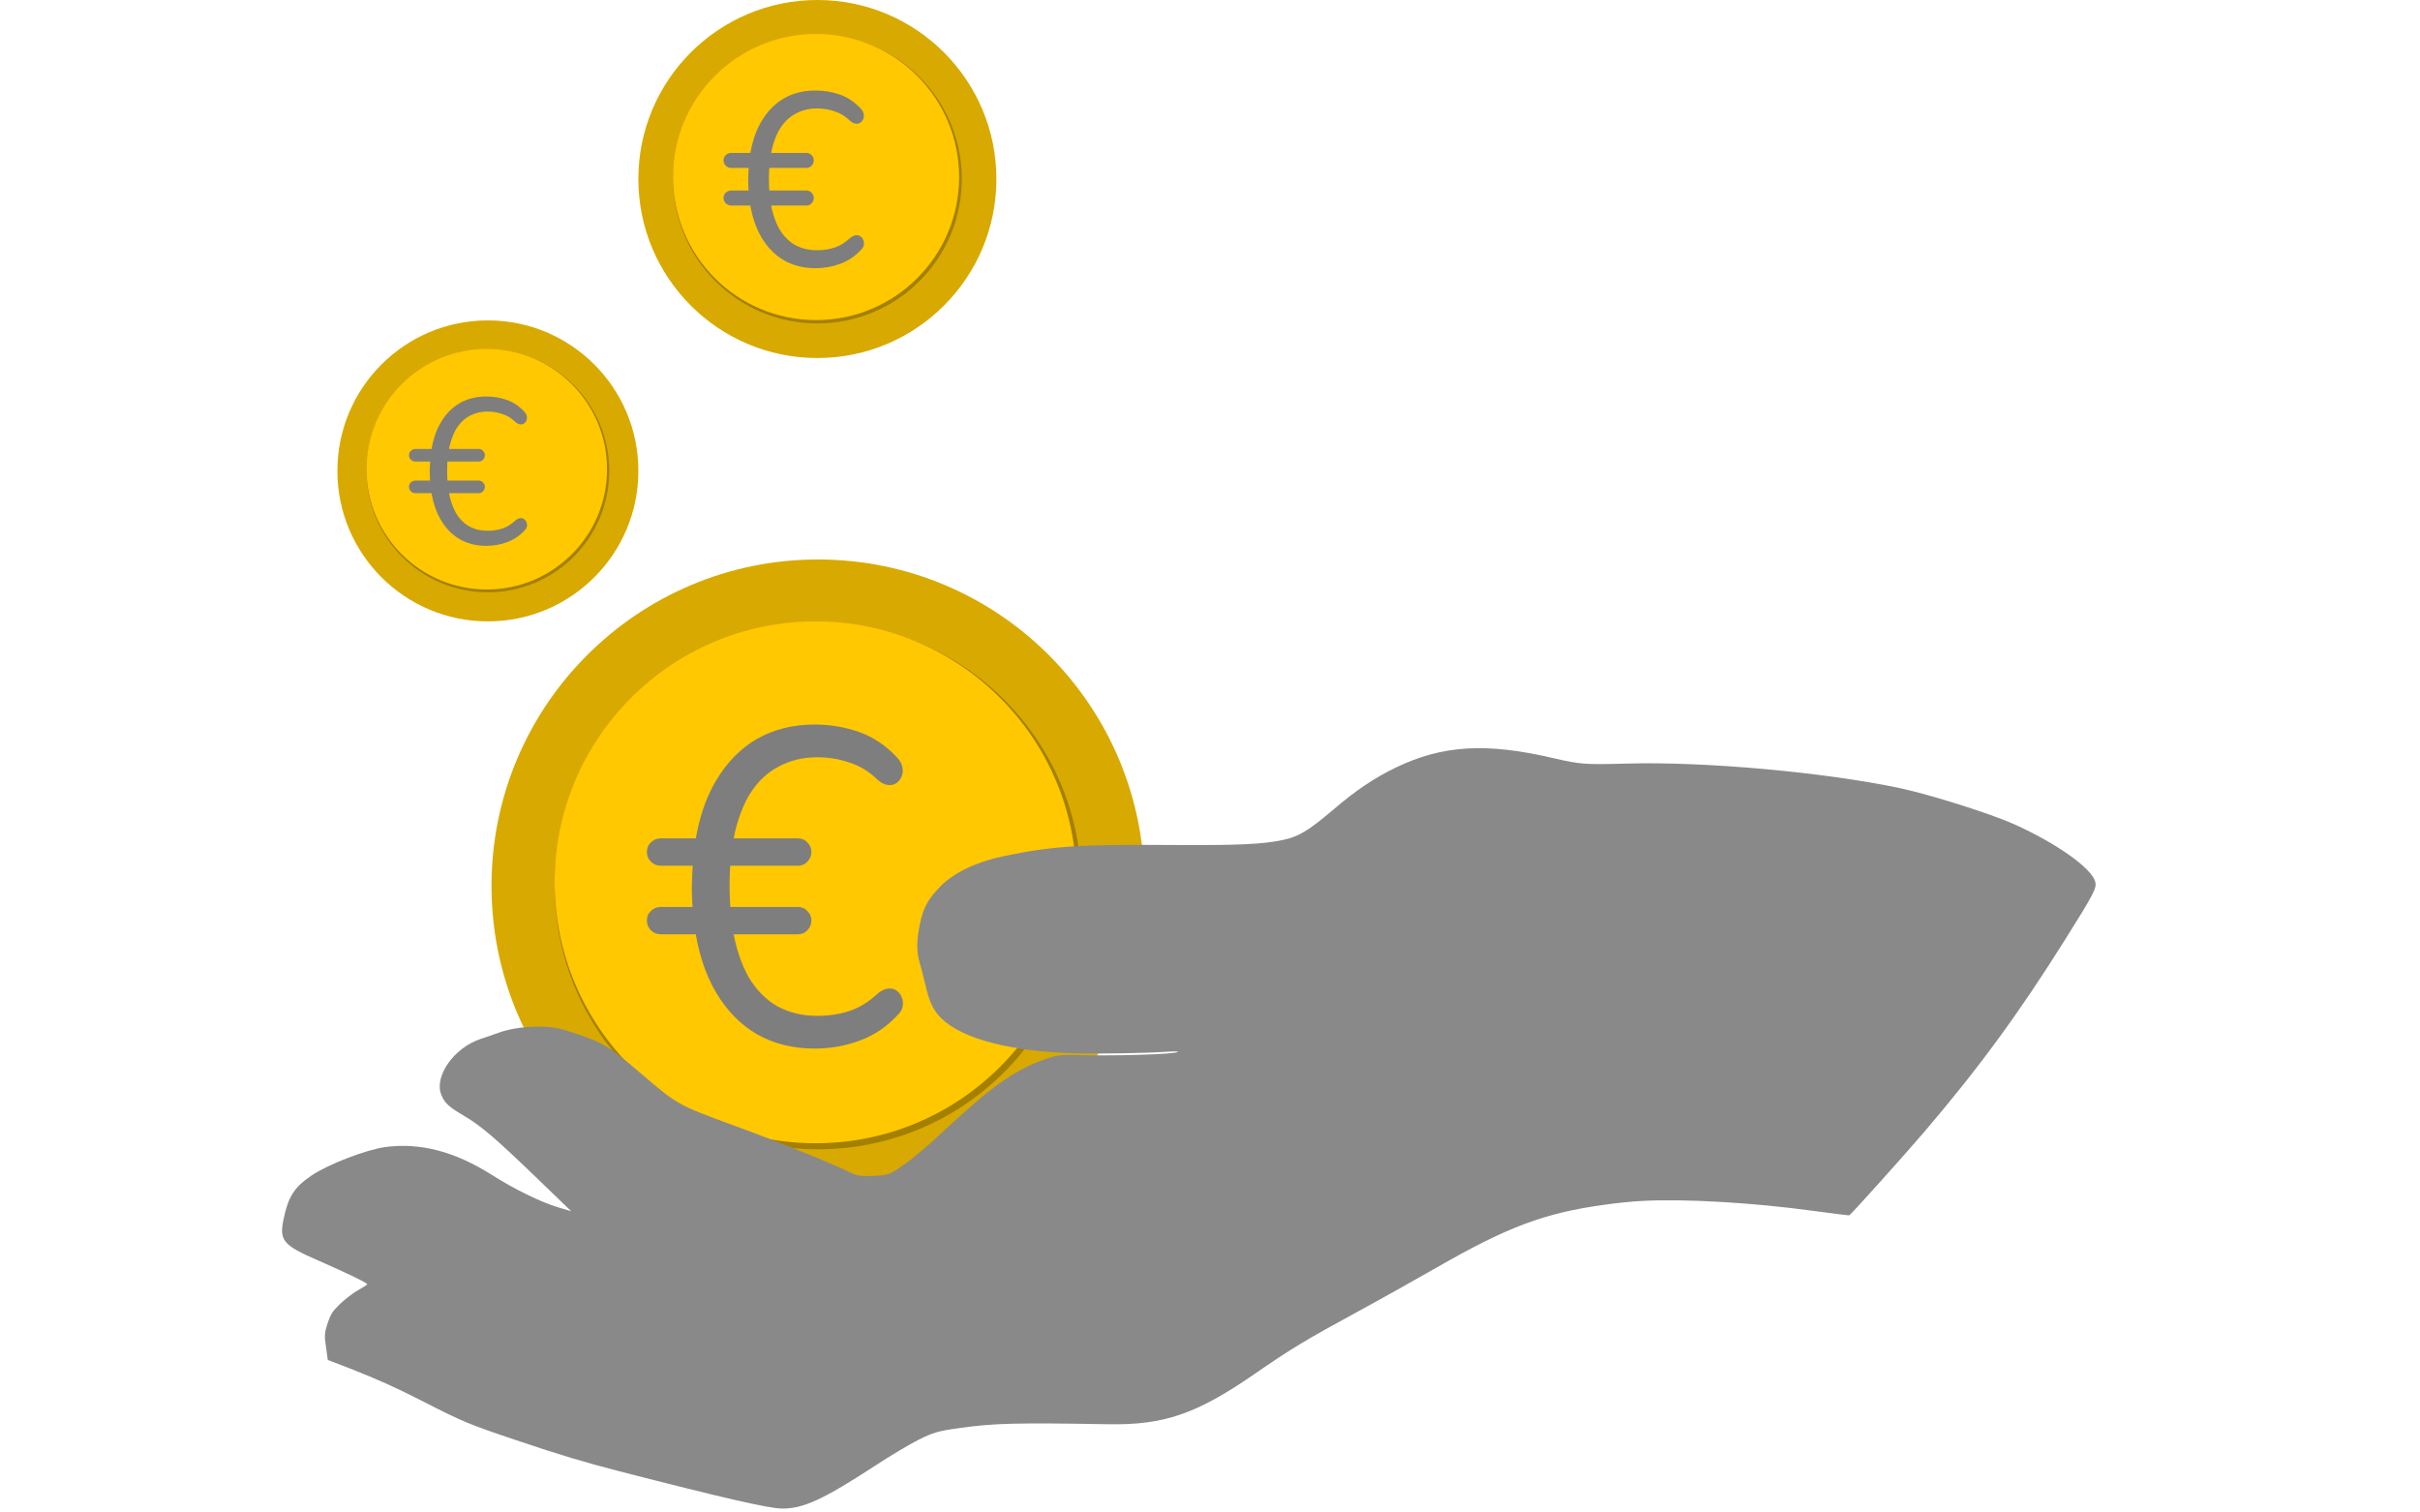
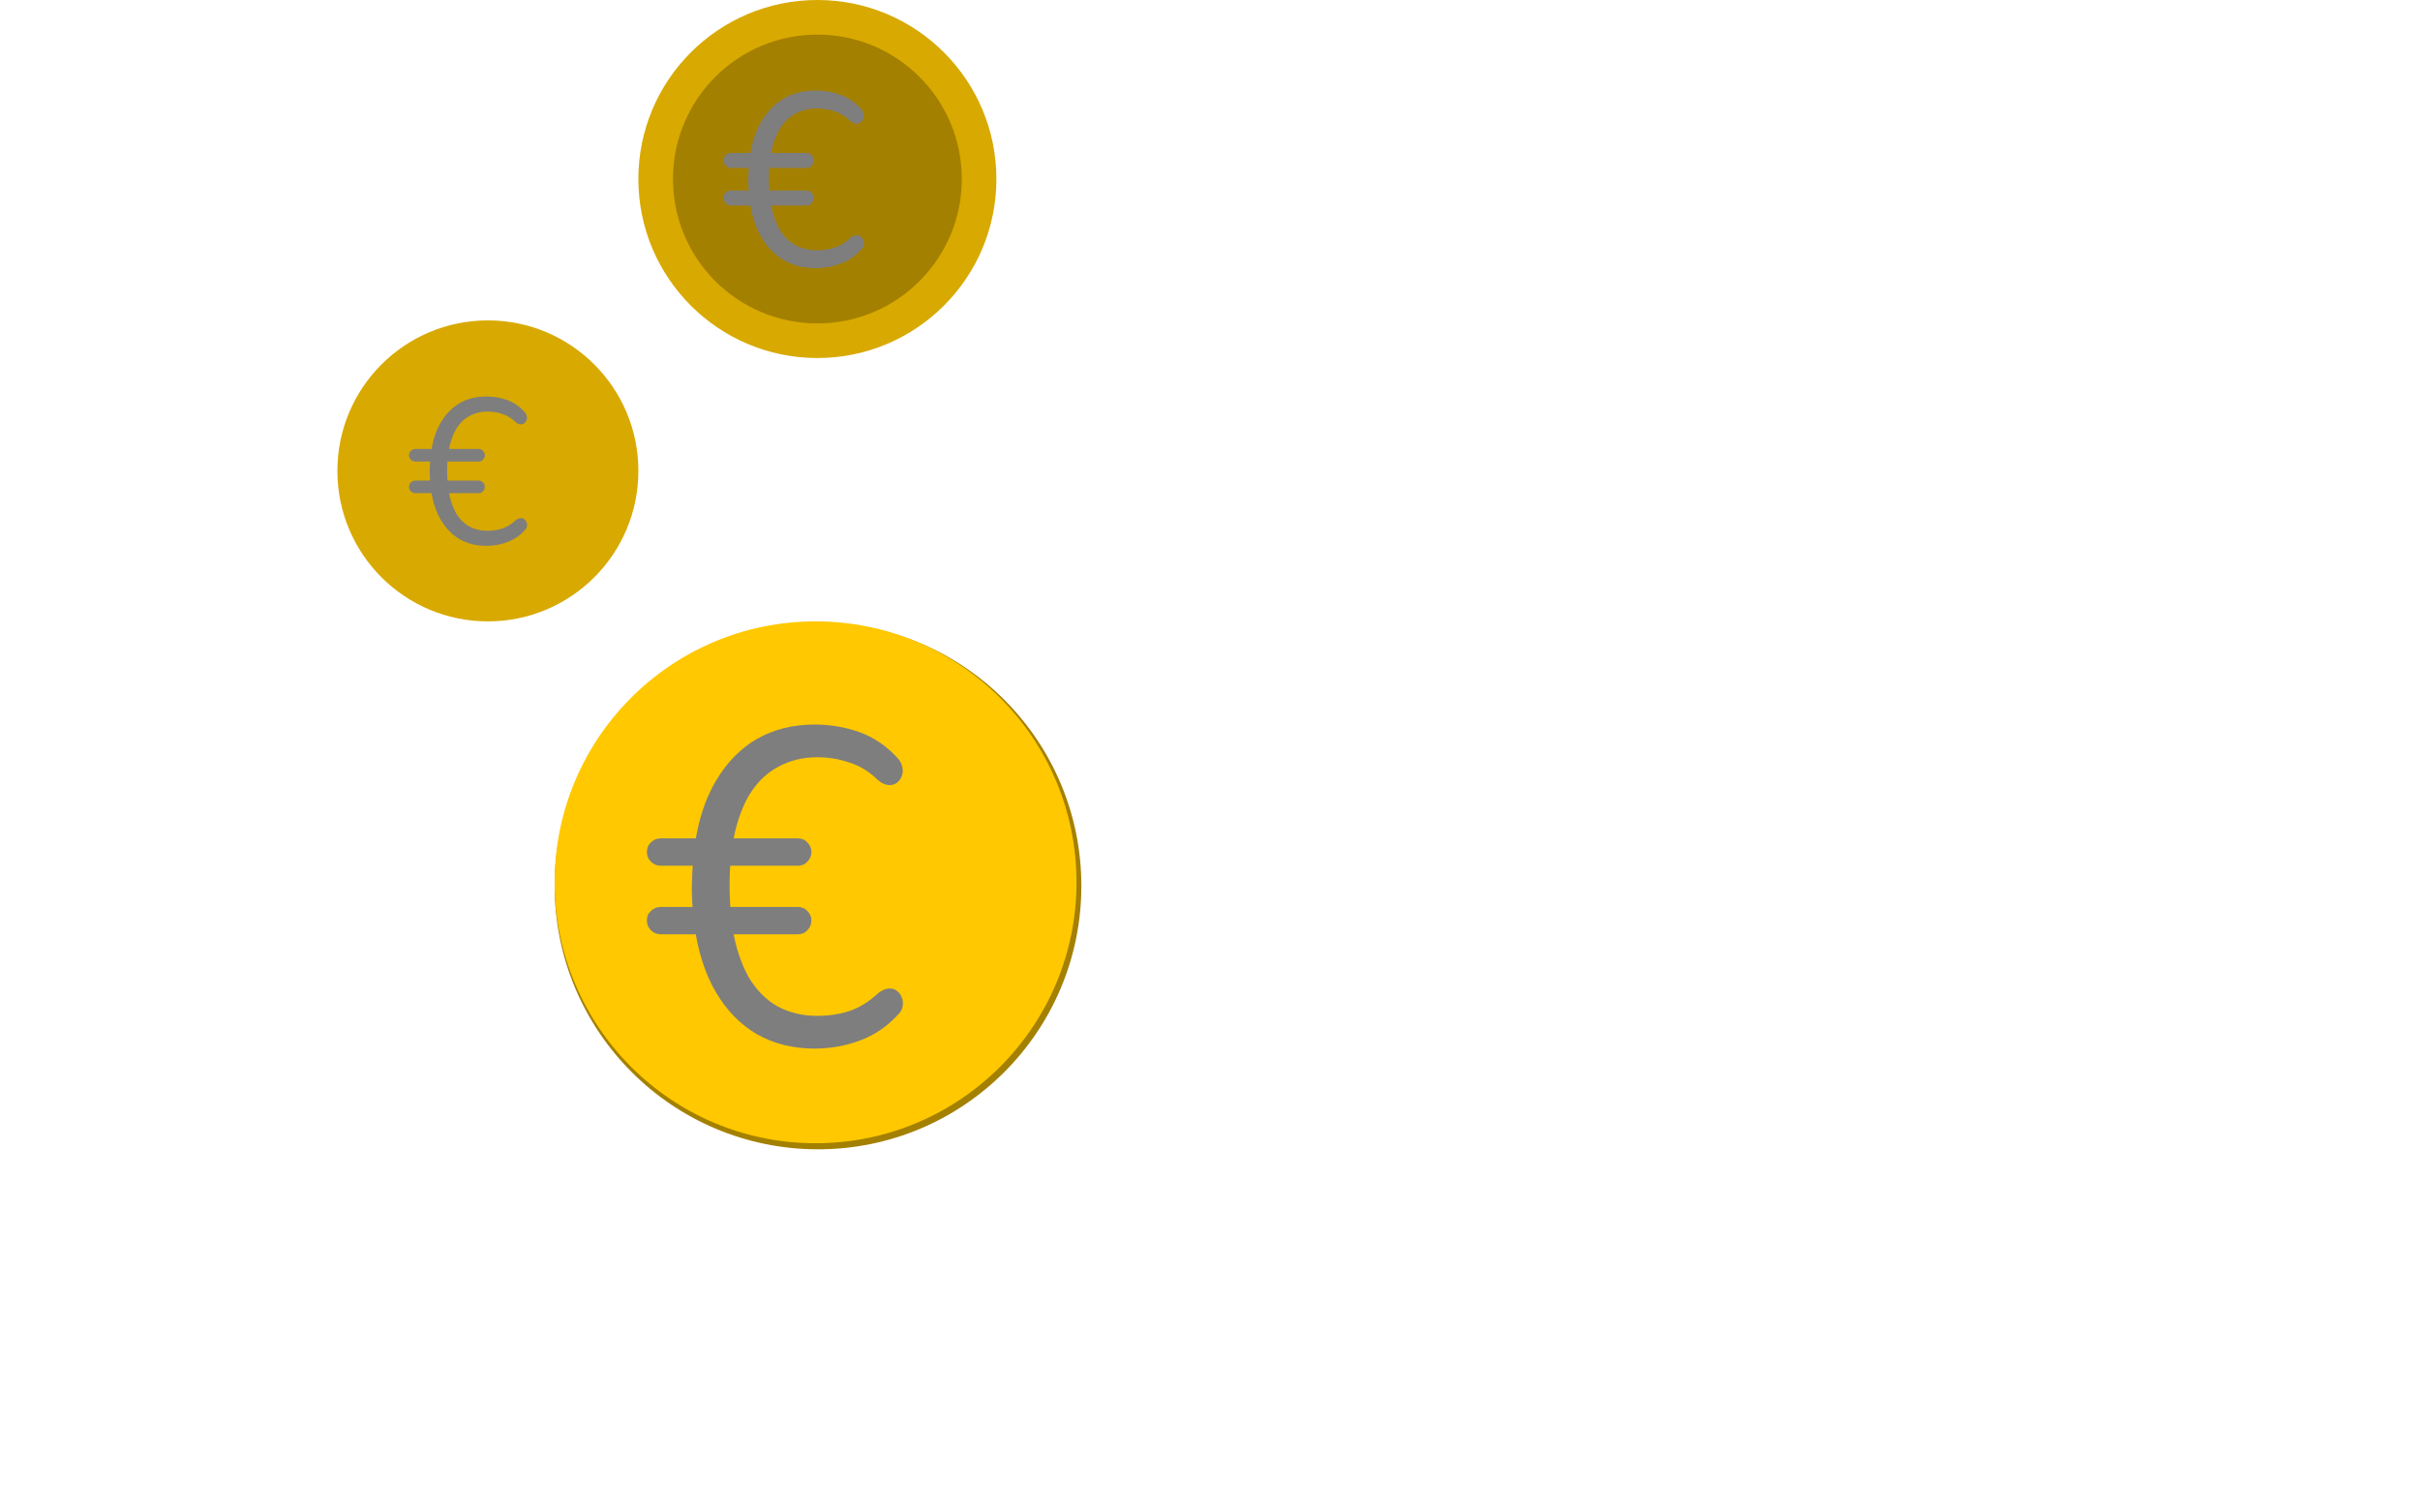
<svg xmlns="http://www.w3.org/2000/svg" width="1994" height="1246" viewBox="0 0 1994 1246" fill="none">
-   <circle cx="674" cy="730" r="269" fill="#D8A900" />
  <circle cx="674" cy="730" r="217" fill="#A48000" />
  <circle cx="672" cy="727" r="215" fill="#FFC800" />
  <path d="M671.156 864C653.377 864 637.574 860.061 623.746 852.183C610.165 844.304 598.93 832.856 590.04 817.838C581.151 802.82 575.225 784.602 572.262 763.183L577.077 769.83H544.482C541.272 769.83 538.556 768.722 536.334 766.506C534.111 764.29 533 761.582 533 758.382C533 755.181 534.111 752.596 536.334 750.627C538.556 748.411 541.272 747.303 544.482 747.303H575.595L571.15 753.212C570.41 746.072 570.039 738.317 570.039 729.946C570.286 721.575 570.657 714.189 571.15 707.788L575.965 713.328H544.482C541.272 713.328 538.556 712.22 536.334 710.004C534.111 707.788 533 705.203 533 702.249C533 698.802 534.111 696.094 536.334 694.124C538.556 691.909 541.272 690.801 544.482 690.801H578.929L572.262 697.817C575.225 676.152 581.151 657.934 590.04 643.162C598.93 628.144 610.165 616.696 623.746 608.817C637.574 600.939 653.377 597 671.156 597C684.243 597 696.59 599.093 708.195 603.278C719.801 607.463 730.049 614.357 738.938 623.959C741.407 626.42 742.889 629.006 743.383 631.714C744.123 634.422 744 637.007 743.012 639.469C742.271 641.685 740.913 643.531 738.938 645.008C736.963 646.485 734.617 647.101 731.901 646.855C729.184 646.609 726.345 645.254 723.381 642.793C716.468 635.899 708.689 631.098 700.047 628.39C691.651 625.436 682.762 623.959 673.379 623.959C661.279 623.959 650.414 626.667 640.784 632.083C631.154 637.253 623.129 645.254 616.709 656.087C610.535 666.92 606.091 680.461 603.374 696.71L596.707 690.801H657.452C660.662 690.801 663.255 691.909 665.23 694.124C667.452 696.34 668.563 699.048 668.563 702.249C668.563 705.203 667.452 707.788 665.23 710.004C663.255 712.22 660.662 713.328 657.452 713.328H595.596L602.263 707.788C601.523 713.943 601.152 721.206 601.152 729.577C601.152 737.947 601.523 745.703 602.263 752.842L595.596 747.303H657.452C660.662 747.303 663.255 748.411 665.23 750.627C667.452 752.842 668.563 755.427 668.563 758.382C668.563 761.582 667.452 764.29 665.23 766.506C663.255 768.722 660.662 769.83 657.452 769.83H599.3L603.374 763.921C606.091 780.17 610.535 793.834 616.709 804.913C623.129 815.746 631.154 823.87 640.784 829.286C650.414 834.456 661.279 837.042 673.379 837.042C683.009 837.042 691.898 835.687 700.047 832.979C708.195 830.271 716.097 825.347 723.752 818.207C726.715 815.992 729.431 814.761 731.901 814.515C734.617 814.268 736.963 814.884 738.938 816.361C740.913 817.838 742.271 819.685 743.012 821.9C744 824.116 744.247 826.578 743.753 829.286C743.259 831.994 741.778 834.456 739.308 836.672C730.666 846.028 720.418 852.921 708.566 857.353C696.713 861.784 684.243 864 671.156 864Z" fill="#7E7E7E" />
  <circle cx="402" cy="388" r="124" fill="#D8A900" />
-   <circle cx="402" cy="388" r="100.03" fill="#A48000" />
-   <circle cx="401.078" cy="386.617" r="99.108" fill="#FFC800" />
  <path d="M400.689 449.769C392.494 449.769 385.209 447.954 378.835 444.322C372.574 440.69 367.395 435.413 363.297 428.49C359.2 421.568 356.468 413.17 355.102 403.296L357.322 406.36H342.297C340.817 406.36 339.565 405.85 338.54 404.828C337.516 403.807 337.004 402.558 337.004 401.083C337.004 399.608 337.516 398.416 338.54 397.508C339.565 396.487 340.817 395.976 342.297 395.976H356.639L354.59 398.7C354.248 395.409 354.077 391.834 354.077 387.975C354.191 384.116 354.362 380.712 354.59 377.761L356.809 380.315H342.297C340.817 380.315 339.565 379.804 338.54 378.783C337.516 377.761 337.004 376.57 337.004 375.208C337.004 373.619 337.516 372.37 338.54 371.463C339.565 370.441 340.817 369.93 342.297 369.93H358.175L355.102 373.165C356.468 363.178 359.2 354.78 363.297 347.97C367.395 341.048 372.574 335.77 378.835 332.139C385.209 328.507 392.494 326.691 400.689 326.691C406.722 326.691 412.413 327.656 417.763 329.585C423.113 331.515 427.836 334.692 431.934 339.118C433.072 340.253 433.755 341.445 433.983 342.693C434.325 343.942 434.268 345.133 433.812 346.268C433.471 347.29 432.845 348.141 431.934 348.822C431.024 349.503 429.942 349.786 428.69 349.673C427.438 349.559 426.129 348.935 424.763 347.8C421.576 344.623 417.991 342.41 414.007 341.161C410.137 339.799 406.039 339.118 401.713 339.118C396.136 339.118 391.128 340.367 386.689 342.863C382.249 345.247 378.55 348.935 375.591 353.929C372.745 358.922 370.696 365.164 369.444 372.654L366.371 369.93H394.372C395.851 369.93 397.047 370.441 397.957 371.463C398.982 372.484 399.494 373.732 399.494 375.208C399.494 376.57 398.982 377.761 397.957 378.783C397.047 379.804 395.851 380.315 394.372 380.315H365.858L368.932 377.761C368.59 380.598 368.42 383.946 368.42 387.805C368.42 391.663 368.59 395.238 368.932 398.53L365.858 395.976H394.372C395.851 395.976 397.047 396.487 397.957 397.508C398.982 398.53 399.494 399.721 399.494 401.083C399.494 402.558 398.982 403.807 397.957 404.828C397.047 405.85 395.851 406.36 394.372 406.36H367.566L369.444 403.636C370.696 411.127 372.745 417.425 375.591 422.532C378.55 427.526 382.249 431.271 386.689 433.768C391.128 436.151 396.136 437.343 401.713 437.343C406.153 437.343 410.25 436.718 414.007 435.47C417.763 434.222 421.405 431.952 424.934 428.661C426.3 427.639 427.552 427.072 428.69 426.958C429.942 426.845 431.024 427.129 431.934 427.809C432.845 428.49 433.471 429.342 433.812 430.363C434.268 431.384 434.381 432.519 434.154 433.768C433.926 435.016 433.243 436.151 432.105 437.172C428.121 441.485 423.397 444.663 417.934 446.705C412.47 448.748 406.722 449.769 400.689 449.769Z" fill="#7E7E7E" />
  <circle cx="673.5" cy="147.5" r="147.5" fill="#D8A900" />
  <circle cx="673.5" cy="147.5" r="118.987" fill="#A48000" />
-   <circle cx="672.403" cy="145.855" r="117.89" fill="#FFC800" />
  <path d="M671.941 220.976C662.192 220.976 653.527 218.816 645.944 214.496C638.497 210.176 632.337 203.899 627.463 195.664C622.588 187.429 619.339 177.439 617.714 165.695L620.354 169.34H602.482C600.722 169.34 599.232 168.732 598.014 167.517C596.795 166.302 596.186 164.817 596.186 163.062C596.186 161.307 596.795 159.89 598.014 158.81C599.232 157.595 600.722 156.987 602.482 156.987H619.542L617.105 160.227C616.698 156.312 616.495 152.06 616.495 147.47C616.631 142.88 616.834 138.83 617.105 135.321L619.745 138.358H602.482C600.722 138.358 599.232 137.75 598.014 136.536C596.795 135.321 596.186 133.903 596.186 132.283C596.186 130.393 596.795 128.908 598.014 127.828C599.232 126.613 600.722 126.006 602.482 126.006H621.37L617.714 129.853C619.339 117.974 622.588 107.984 627.463 99.884C632.337 91.649 638.497 85.372 645.944 81.052C653.527 76.732 662.192 74.572 671.941 74.572C679.117 74.572 685.887 75.72 692.25 78.015C698.614 80.31 704.233 84.09 709.107 89.354C710.461 90.704 711.274 92.122 711.544 93.607C711.951 95.092 711.883 96.509 711.341 97.859C710.935 99.074 710.19 100.087 709.107 100.897C708.024 101.707 706.738 102.044 705.248 101.909C703.759 101.774 702.202 101.032 700.577 99.682C696.786 95.902 692.521 93.269 687.782 91.784C683.179 90.164 678.304 89.354 673.159 89.354C666.525 89.354 660.567 90.839 655.287 93.809C650.006 96.644 645.606 101.032 642.085 106.971C638.701 112.911 636.263 120.336 634.774 129.246L631.118 126.006H664.426C666.186 126.006 667.608 126.613 668.691 127.828C669.91 129.043 670.519 130.528 670.519 132.283C670.519 133.903 669.91 135.321 668.691 136.536C667.608 137.75 666.186 138.358 664.426 138.358H630.509L634.165 135.321C633.759 138.695 633.555 142.678 633.555 147.268C633.555 151.858 633.759 156.11 634.165 160.025L630.509 156.987H664.426C666.186 156.987 667.608 157.595 668.691 158.81C669.91 160.025 670.519 161.442 670.519 163.062C670.519 164.817 669.91 166.302 668.691 167.517C667.608 168.732 666.186 169.34 664.426 169.34H632.54L634.774 166.1C636.263 175.009 638.701 182.502 642.085 188.577C645.606 194.516 650.006 198.971 655.287 201.941C660.567 204.776 666.525 206.194 673.159 206.194C678.44 206.194 683.314 205.451 687.782 203.966C692.25 202.481 696.583 199.781 700.78 195.866C702.405 194.651 703.894 193.976 705.248 193.841C706.738 193.706 708.024 194.044 709.107 194.854C710.19 195.664 710.935 196.676 711.341 197.891C711.883 199.106 712.018 200.456 711.747 201.941C711.477 203.426 710.664 204.776 709.31 205.991C704.571 211.121 698.952 214.901 692.453 217.331C685.954 219.761 679.117 220.976 671.941 220.976Z" fill="#7E7E7E" />
-   <path d="M233.714 1004.35C229.917 1022.21 233.019 1025.94 262.346 1038.69C285.151 1048.66 302.945 1057.22 302.603 1058.23C302.475 1058.61 298.88 1060.92 294.694 1063.3C290.339 1065.77 283.821 1070.88 279.839 1074.74C273.908 1080.61 272.463 1082.8 269.854 1090.5C267.371 1098.25 267.19 1100.86 268.622 1109.93L270.088 1120.57L288.522 1127.65C311.121 1136.58 326.646 1143.52 346.919 1153.91C382.082 1171.87 385.027 1173.15 428.386 1187.7C459.705 1198.3 481.683 1204.9 509.518 1212.08C596.016 1234.34 633.122 1242.82 644.041 1243C661.538 1243.3 678.357 1235.62 721.204 1207.62C733.344 1199.63 749.37 1190.13 756.851 1186.33C768.855 1180.4 772.656 1179.16 790.081 1176.75C818.351 1172.67 837.791 1172.22 913.637 1173.55C959.003 1174.28 985.906 1165.09 1033.12 1132.52C1064 1111.16 1076.35 1103.8 1118.45 1080.9C1137.77 1070.41 1166.99 1053.98 1183.56 1044.53C1241.79 1011.04 1272.58 999.506 1321.31 992.785C1331.1 991.314 1345.53 989.866 1353.25 989.524C1388.5 987.67 1444.14 990.891 1494.33 997.753C1510.21 999.896 1523.45 1001.56 1523.78 1001.39C1525.09 1000.85 1569.61 951.314 1585.72 932.418C1630.24 880.35 1663.77 834.553 1701.76 773.936C1725.64 735.85 1727.73 731.77 1726.4 726.536C1723.55 715.433 1694.39 694.716 1659.42 679.072C1639.99 670.377 1590.77 654.834 1565.84 649.485C1503.58 636.282 1404.41 627.328 1340.44 629.169C1306.32 630.143 1301.94 629.784 1280.92 624.918C1224.87 611.703 1188.68 613.805 1149.8 632.591C1132.09 641.233 1117.37 651.029 1097.94 667.674C1077.99 684.57 1069.88 689.421 1057.3 692.059C1040.58 695.689 1019.71 696.642 963.673 696.245C889.256 695.675 866.354 697.208 826.806 705.492C804.521 710.191 786.052 718.999 774.909 730.287C764.738 740.779 760.826 747.759 758.149 760.649C755.131 774.548 755.086 783.824 757.656 792.86C758.944 796.956 760.97 805.103 762.376 810.929C765.553 825.238 768.975 832.591 775.648 839.074C792.601 855.937 832.943 866.505 886.527 867.902C906.215 868.377 943.28 867.839 961.29 866.619C967.069 866.183 971.242 866.33 970.692 866.706C968.279 868.845 915.271 870.318 884.244 869.24C874.336 868.982 869.906 869.593 860.445 873.004C836.876 881.492 818.304 894.347 784.506 925.554C761.465 947.03 751.051 955.75 739.842 963.075C732.609 967.804 730.708 968.428 719.701 968.923C709.454 969.253 706.461 968.943 701.498 966.558C683.746 957.87 642.758 941.313 605.803 927.81C557.737 910.122 558.788 910.76 526.581 883.239C502.689 862.759 496.971 859.274 476.513 852.344C462.748 847.682 457.399 846.433 448.673 846.012C435.943 845.36 420.501 847.309 411.293 850.806C407.618 852.096 400.733 854.55 395.835 856.129C374.085 863.402 357.57 886.808 363.569 901.932C366.276 908.902 369.718 912.039 382.878 919.734C396.711 927.939 408.93 938.412 443.931 972.228L470.665 998.035L459.55 994.693C445.361 990.45 423.404 979.634 404.992 967.908C374.853 948.831 346.133 941.355 317.696 945.097C301.917 947.213 270.192 959.414 256.655 968.625C242.399 978.296 237.556 985.946 233.714 1004.35Z" fill="#898989" />
</svg>